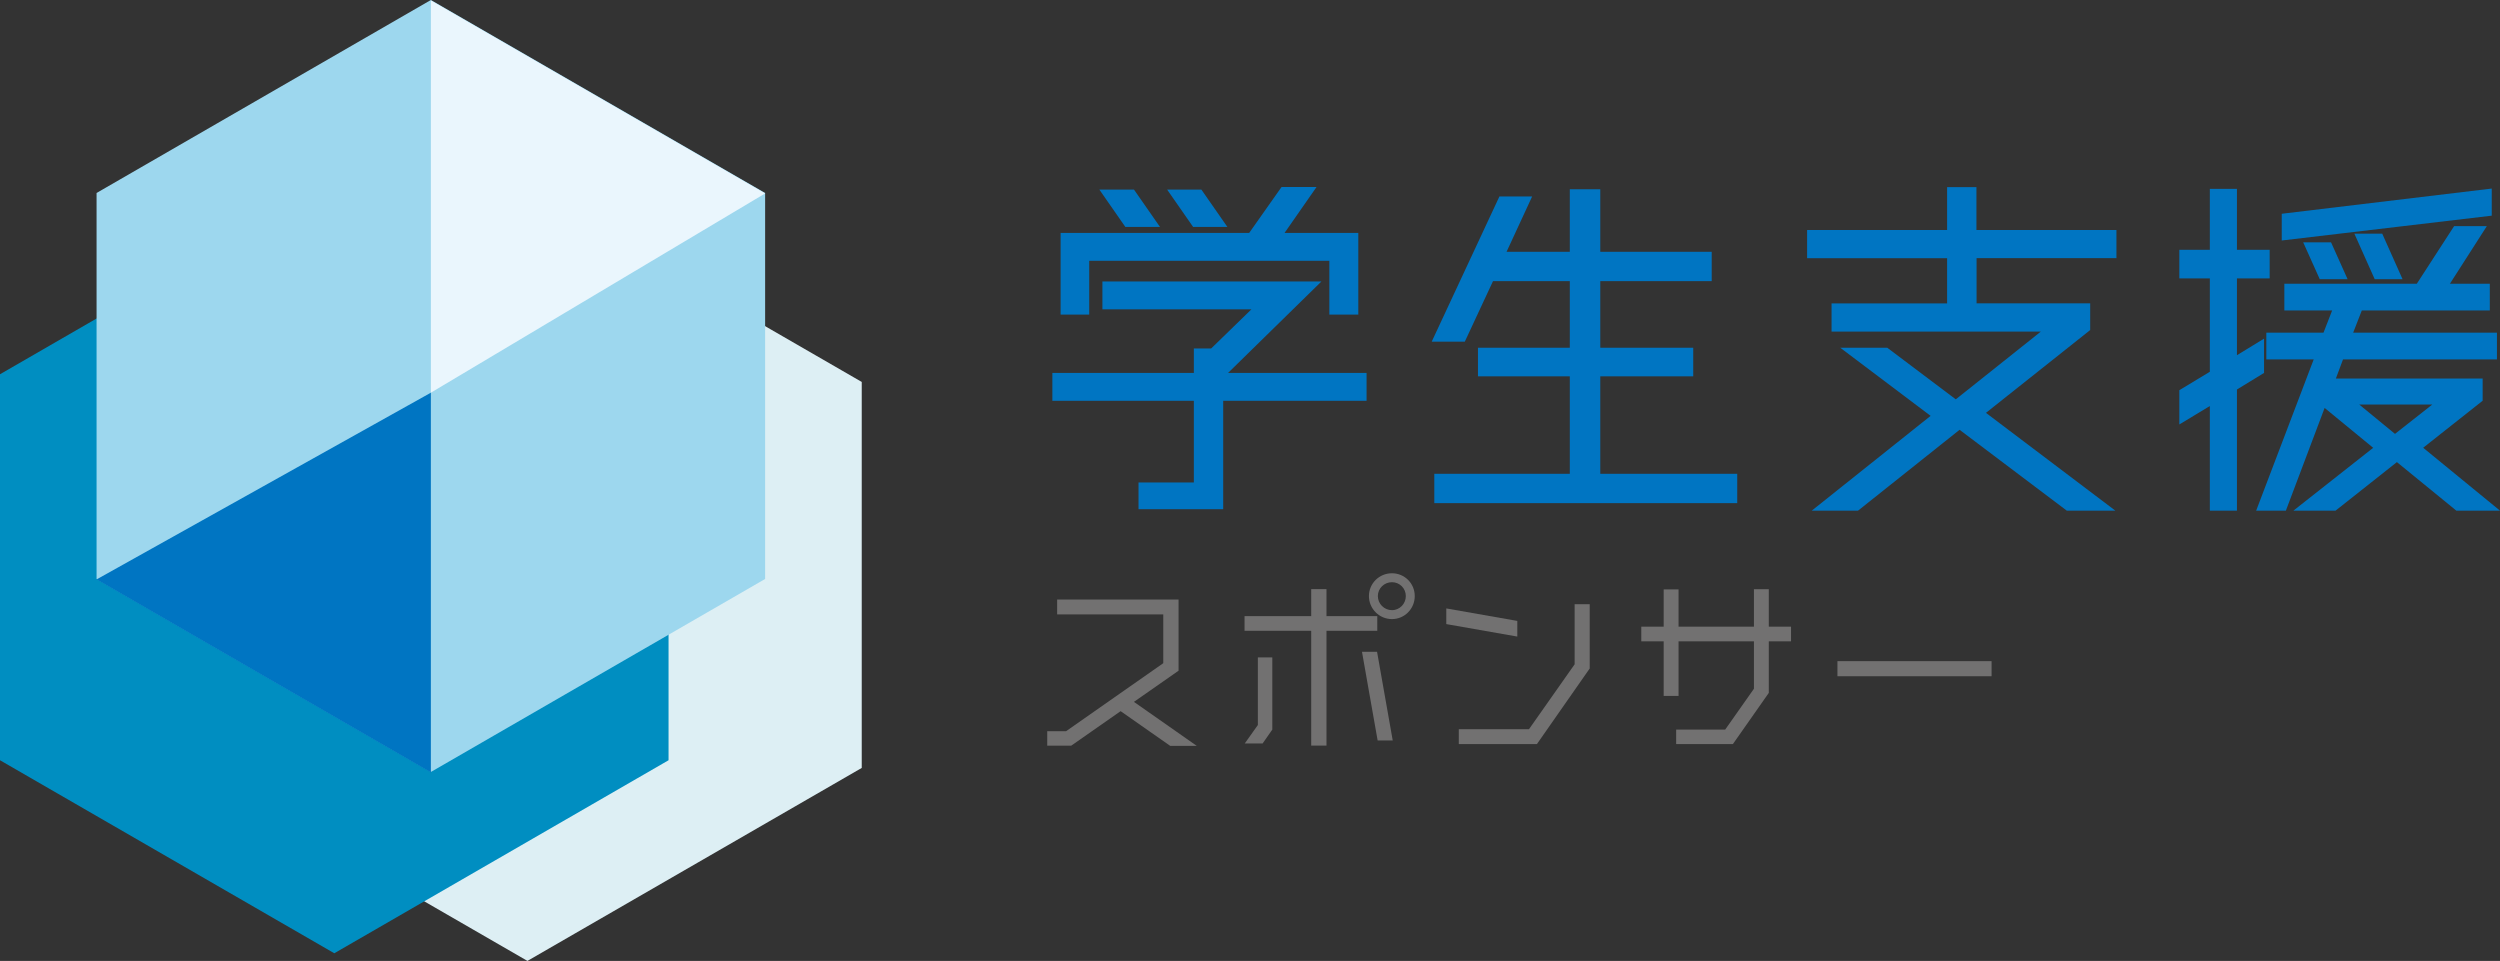
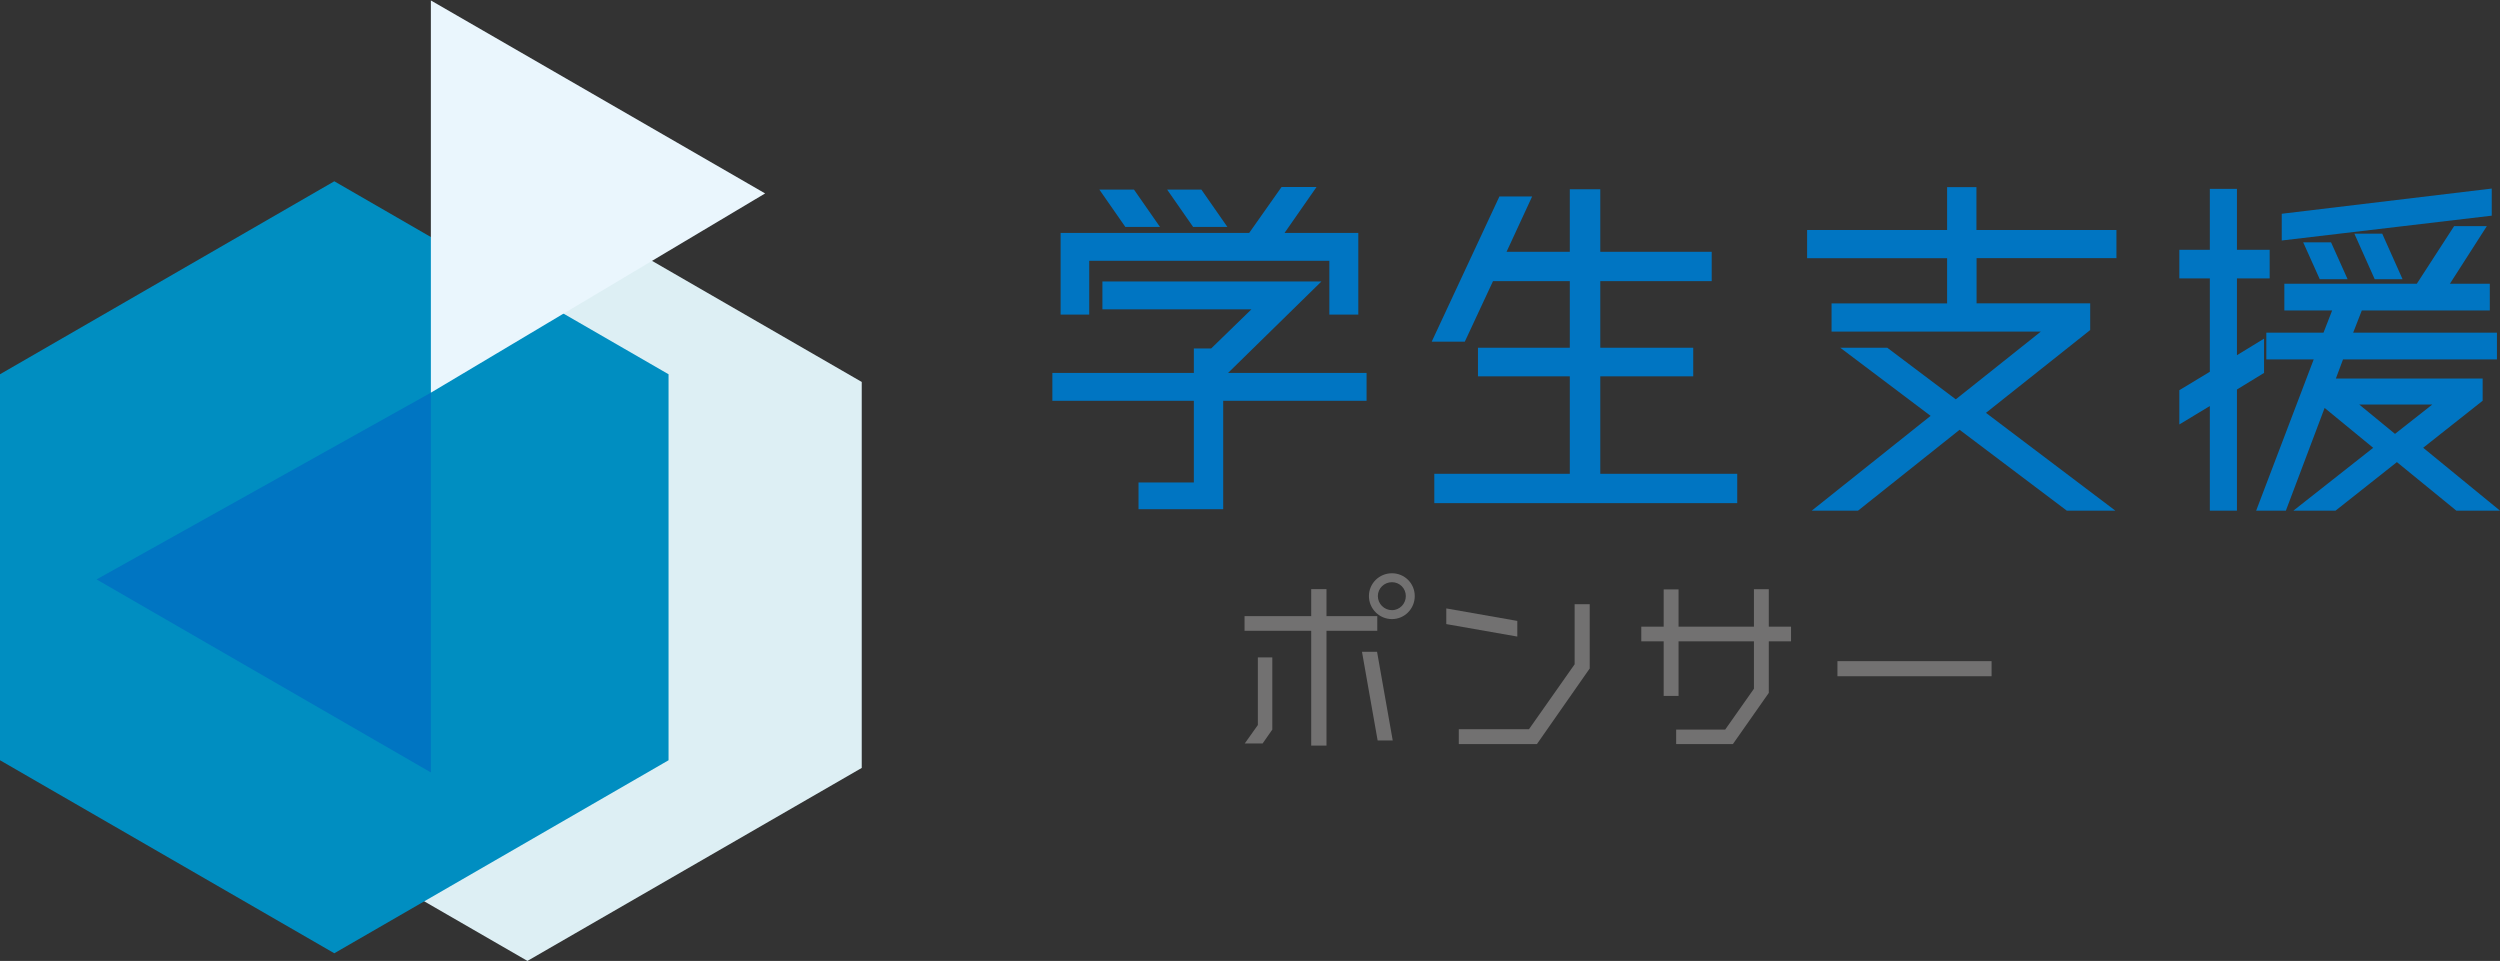
<svg xmlns="http://www.w3.org/2000/svg" id="uuid-c81de36d-3e6d-494b-a1b0-c153f38b15ec" data-name="レイヤー 2" viewBox="0 0 605 232.54">
  <rect x="0" y="0" width="605" height="232.54" fill="#333333" stroke="none" />
  <g id="uuid-abb78fa4-1e59-4eac-accd-a85746230ee2" data-name="レイヤー 1">
    <g>
      <polygon points="208.54 185.84 208.54 92.43 127.64 45.72 46.75 92.43 46.75 185.84 127.64 232.54 208.54 185.84" style="fill: #ddeff4;" />
      <polygon points="161.79 183.98 161.79 90.57 80.9 43.87 0 90.57 0 183.98 80.9 230.69 161.79 183.98" style="fill: #008ec1;" />
      <g>
-         <path d="M289.62,180.5h-6.43l-12-8.4-11.95,8.35h-5.81v-3.5h4.56l23.52-16.46v-11.81h-25.68v-3.6h29.38v17.23l-10.8,7.54,15.22,10.66Z" style="fill: #727171;" />
        <path d="M333.3,152.65h-12.29v27.79h-3.7v-27.79h-16.13v-3.55h16.13v-6.53h3.7v6.53h12.29v3.55ZM304.4,175.46v-16.37h3.5v17.47l-2.35,3.36h-4.32l3.17-4.46ZM329.6,157.74h3.65l3.79,21.46h-3.65l-3.79-21.46ZM336.85,138.73c3.07,0,5.52,2.45,5.52,5.52s-2.45,5.57-5.52,5.57-5.57-2.5-5.57-5.57,2.5-5.52,5.57-5.52ZM336.85,147.66c1.87,0,3.36-1.54,3.36-3.41s-1.49-3.36-3.36-3.36-3.41,1.49-3.41,3.36,1.54,3.41,3.41,3.41Z" style="fill: #727171;" />
        <path d="M367.19,150.26v3.79l-17.19-3.02v-3.79l17.19,3.02ZM381.06,146.22h3.65v15.55l-12.77,18.29h-18.91v-3.6h16.99l11.04-15.7v-14.55Z" style="fill: #727171;" />
        <path d="M433.43,151.65v3.55h-5.38v12.48l-8.69,12.39h-13.73v-3.5h11.86l6.96-9.89v-11.47h-18.24v13.2h-3.6v-13.2h-5.42v-3.55h5.42v-9.02h3.6v9.02h18.24v-9.07h3.6v9.07h5.38Z" style="fill: #727171;" />
        <path d="M481.96,163.65h-37.3v-3.65h37.3v3.65Z" style="fill: #727171;" />
      </g>
-       <polygon points="185.16 140.11 185.16 46.7 104.27 0 23.37 46.7 23.37 140.11 104.27 186.82 185.16 140.11" style="fill: #9dd7ee;" />
      <polygon points="104.27 .11 104.27 95.03 185.16 46.81 104.27 .11" style="fill: #eaf6fd;" />
      <polygon points="104.27 186.93 104.27 95.03 23.37 140.22 104.27 186.93" style="fill: #0075c2;" />
      <g>
        <path d="M330.71,90.25v6.74h-34.7v26.23h-20.49v-6.47h13.39v-19.76h-34.24v-6.74h34.24v-5.92h4.19l9.74-9.47h-36.06v-6.74h53l-22.59,22.13h33.51ZM263.59,63.11v13.02h-6.92v-19.76h45.63l7.83-11.11h8.47l-7.74,11.11h17.85v19.76h-7.01v-13.02h-58.1ZM280.71,54.91h-8.38l-6.28-9.02h8.38l6.28,9.02ZM297.02,54.91h-8.29l-6.28-9.02h8.29l6.28,9.02Z" style="fill: #0075c2;" />
        <path d="M387.26,114.66h33.15v7.1h-73.31v-7.1h32.79v-23.59h-22.22v-6.92h22.22v-16.12h-18.58l-6.83,14.66h-8.01l16.39-35.15h7.92l-6.19,13.39h15.3v-15.12h7.38v15.12h26.96v7.1h-26.96v16.12h22.49v6.92h-22.49v23.59Z" style="fill: #0075c2;" />
        <path d="M512.21,62.47h-33.88v10.93h27.5v6.47l-25.23,20.04,31.33,23.68h-11.75l-25.96-19.58-24.59,19.58h-11.2l28.78-22.95-21.86-16.48h11.38l16.57,12.48,20.58-16.39h-50.64v-6.83h27.96v-10.93h-33.88v-6.83h33.88v-10.38h7.1v10.38h33.88v6.83Z" style="fill: #0075c2;" />
        <path d="M547.9,90.25l-6.56,4.01v29.32h-6.56v-25.32l-7.38,4.46v-8.29l7.38-4.46v-22.59h-7.38v-6.92h7.38v-14.75h6.56v14.75h7.92v6.92h-7.92v18.58l6.56-4.01v8.29ZM605,123.58h-10.56l-14.39-11.75-14.85,11.75h-10.2l19.31-15.21-11.75-9.65-9.38,24.86h-7.19l13.93-36.61h-11.47v-6.47h13.84l2.09-5.37h-11.57v-6.47h32.06l9.02-13.93h7.92l-8.93,13.93h9.65v6.47h-30.97l-2.09,5.37h34.79v6.47h-37.25l-1.73,4.64h35.52v5.37l-14.39,11.38,18.58,15.21ZM603,45.63v6.56l-50.82,6.01v-6.47l50.82-6.1ZM561.38,67.57l-4.01-8.93h6.74l4.01,8.93h-6.74ZM574.68,67.57l-4.92-11.02h6.74l4.92,11.02h-6.74ZM579.59,105l9.02-7.1h-17.67l8.65,7.1Z" style="fill: #0075c2;" />
      </g>
    </g>
  </g>
</svg>